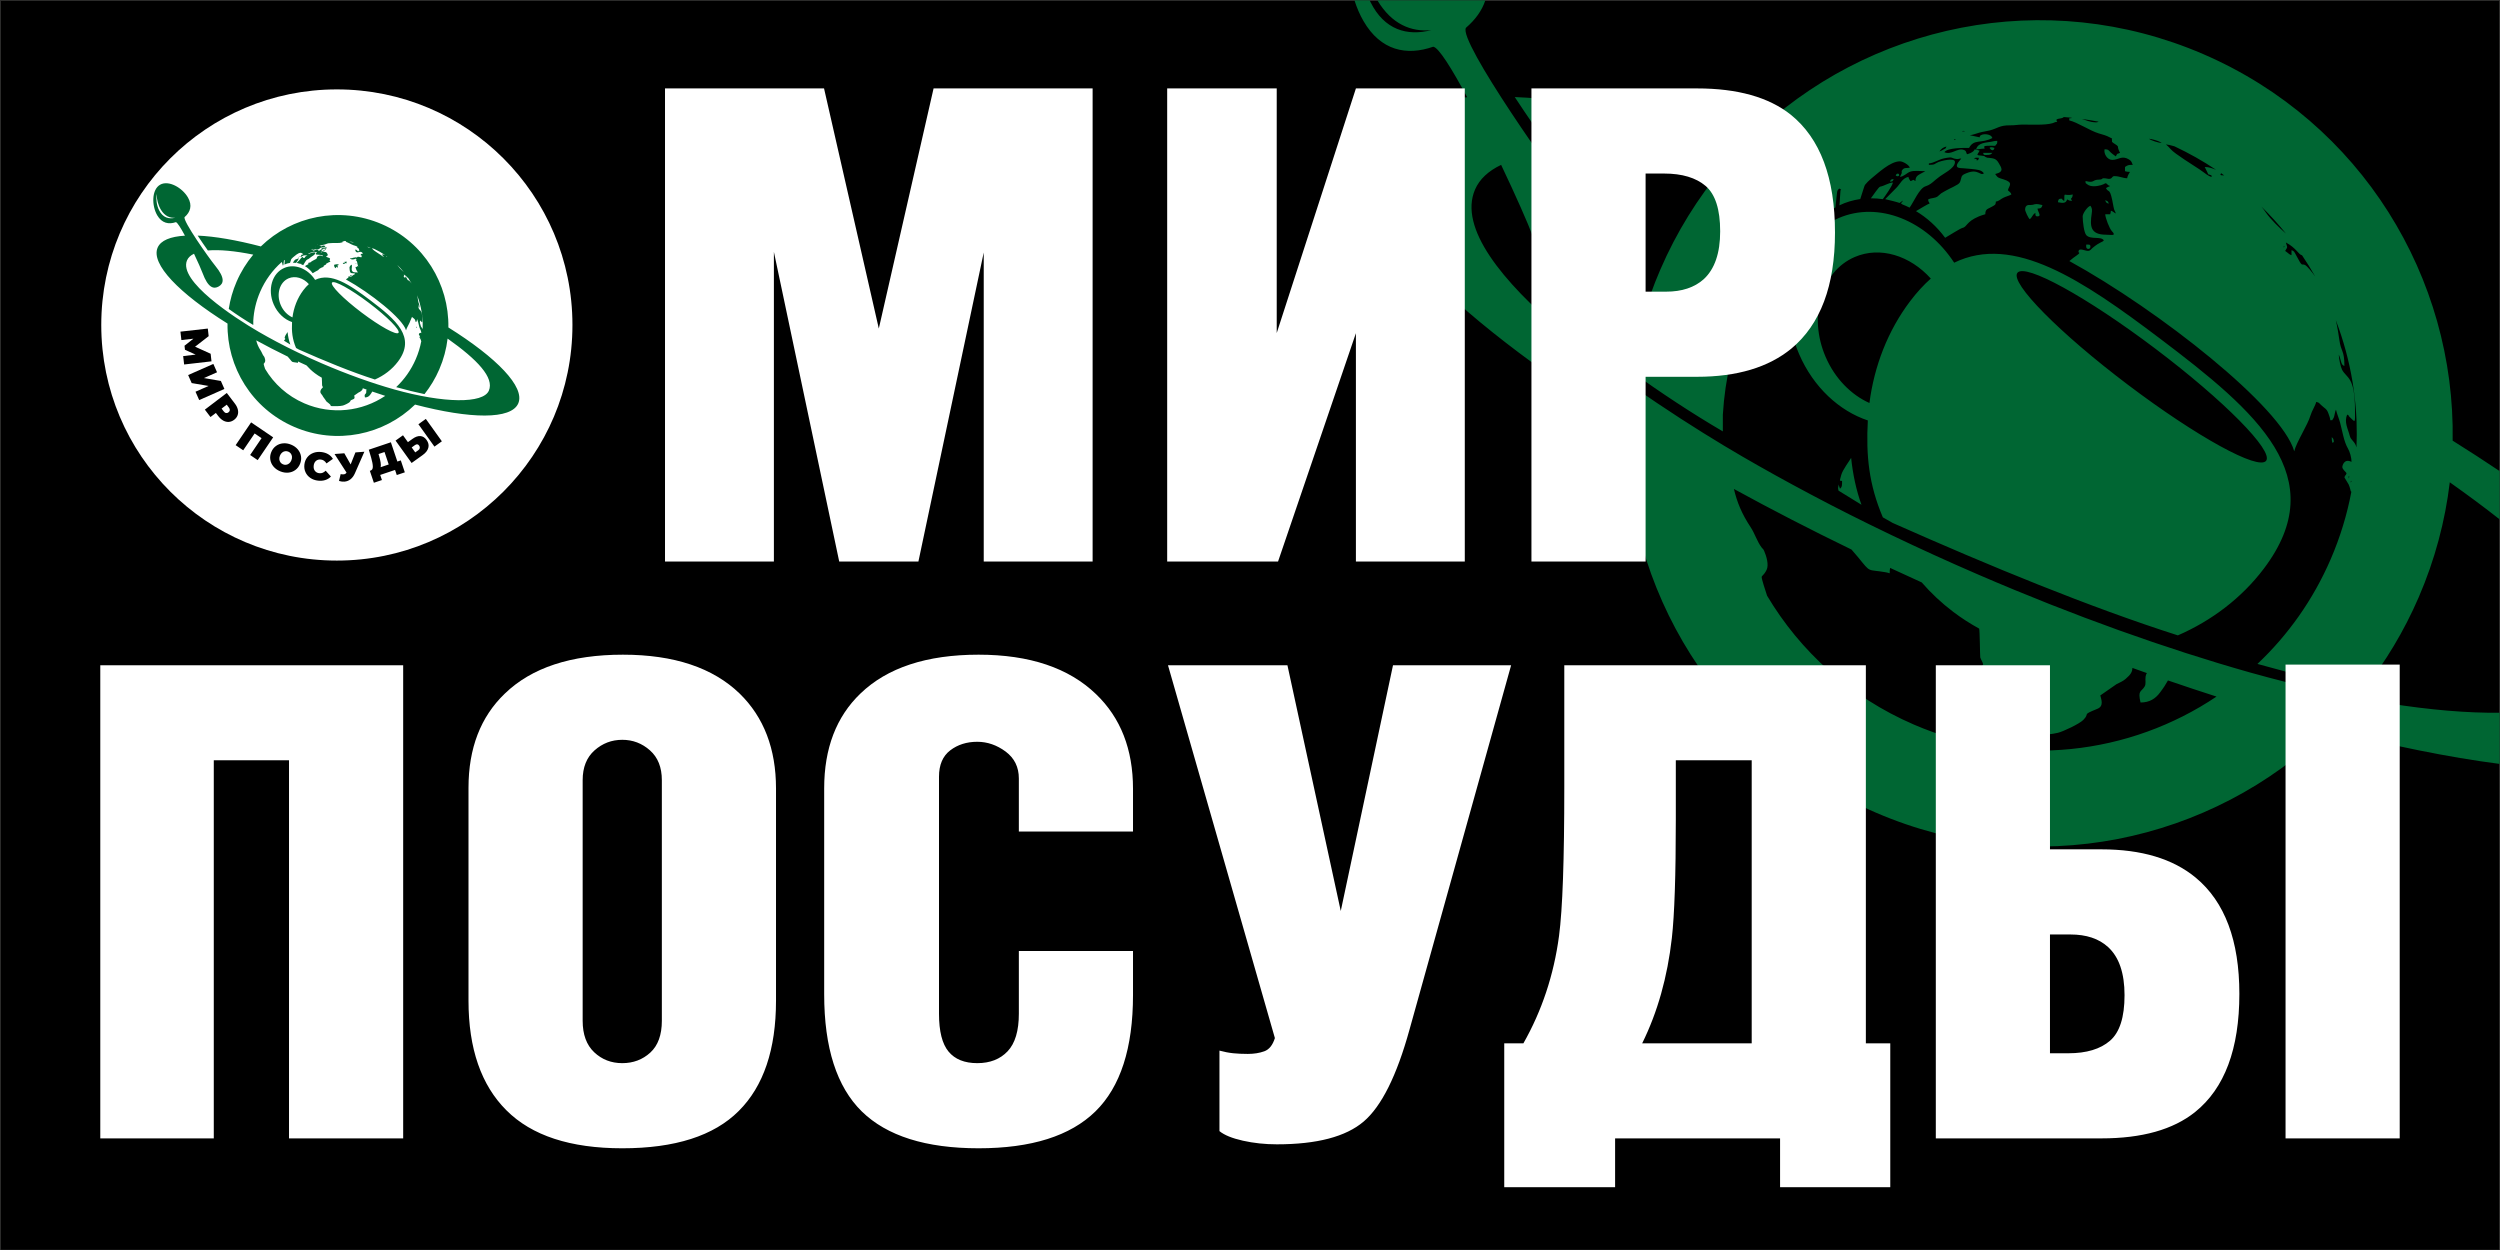
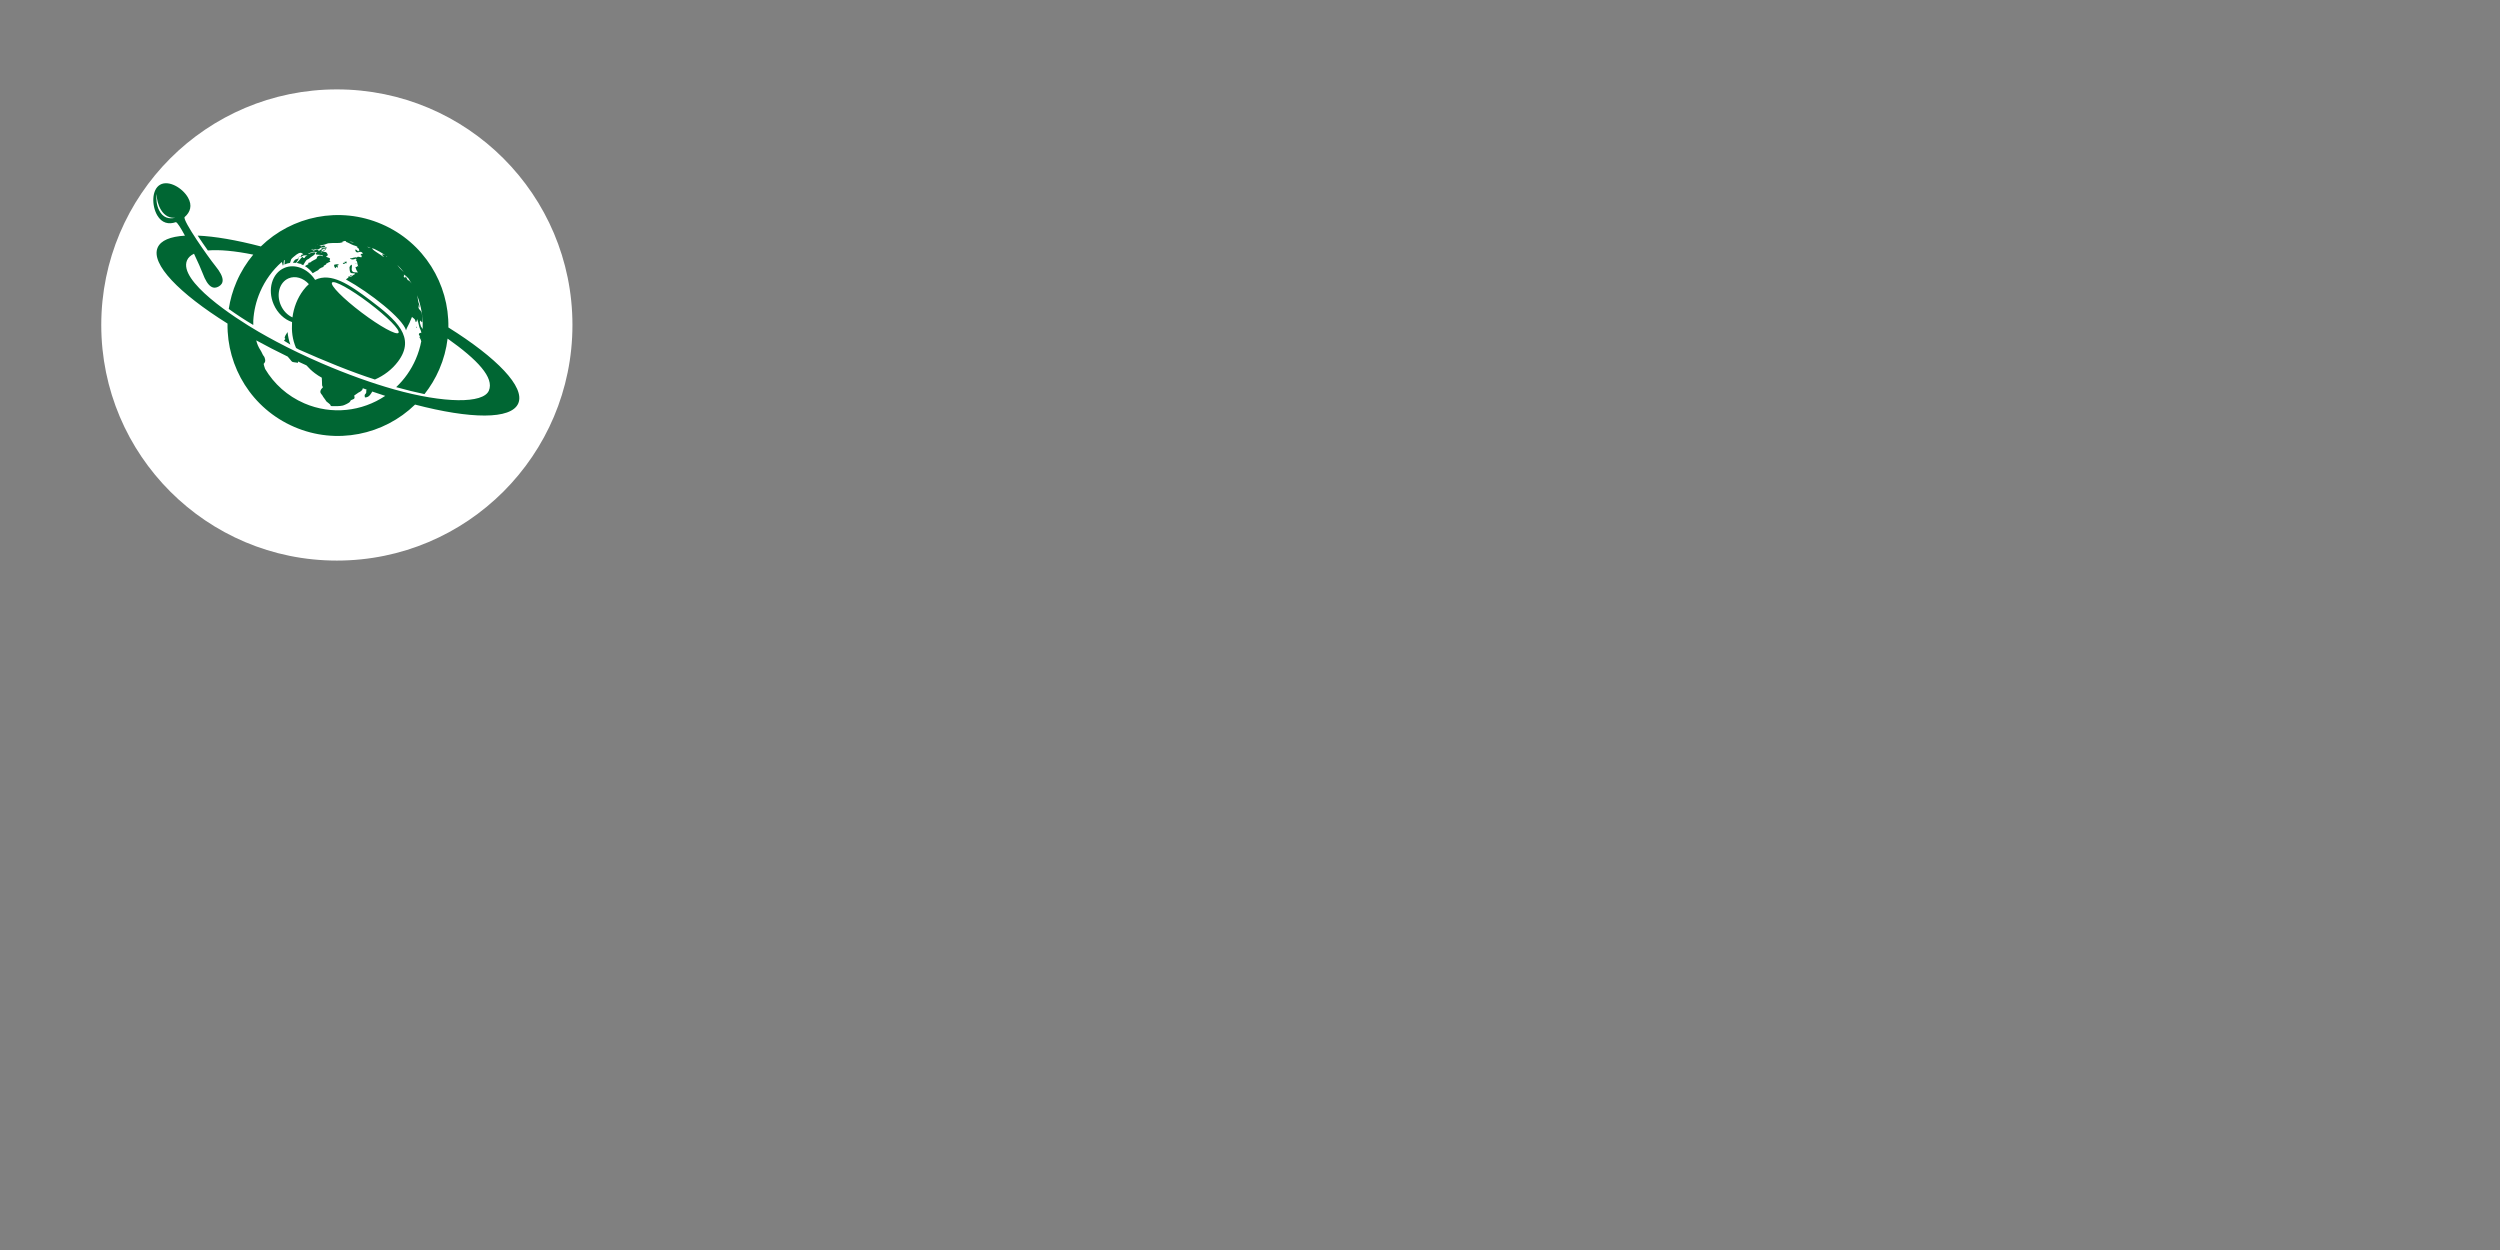
<svg xmlns="http://www.w3.org/2000/svg" xml:space="preserve" width="718.825mm" height="359.513mm" version="1.1" style="shape-rendering:geometricPrecision; text-rendering:geometricPrecision; image-rendering:optimizeQuality; fill-rule:evenodd; clip-rule:evenodd" viewBox="0 0 88049.34 44036.93">
  <rect x="0" y="0" width="88049.34" height="44036.93" fill="#808080" stroke="none" />
  <defs>
    <style type="text/css">  .str0 {stroke:#2B2B2A;stroke-width:24.5;stroke-miterlimit:22.926} .fil0 {fill:black} .fil1 {fill:#006633} .fil3 {fill:white} .fil4 {fill:black;fill-rule:nonzero} .fil2 {fill:white;fill-rule:nonzero}  </style>
  </defs>
  <g id="Слой_x0020_1">
    <g id="_105553305269664">
-       <polygon class="fil0 str0" points="12.25,12.25 88037.09,12.25 88037.09,44024.67 12.25,44024.67 " />
-       <path class="fil1" d="M82793.6 16963.55c0,-63.55 39.31,-3.93 14.77,0 -0.27,0.13 -14.77,69.39 -14.77,0zm-35090.03 -16951.3l535.75 0c9.6,20.58 19.4,40.99 29.41,61.2 485.55,980.17 1294.16,1208.92 2144.8,986.13 -717.15,74.8 -1394.44,-211.27 -1894.23,-1033.58 -2.77,-4.56 -5.51,-9.17 -8.27,-13.76l3801.95 0c-118.53,363.93 -358.62,688.07 -682.26,966.02l-0.27 0.4c-290.28,440.15 3161.27,5344.56 4031.28,6408.47 1352.16,1653.68 1103.36,2363.24 464.14,2731.7 -639.36,368.46 -1391.33,235.66 -2131.1,-1770.9 -171.83,-466.04 -610.9,-1459.22 -1125.98,-2541.43 -447.74,213.83 -760.1,501.94 -918.12,867.69 -1170.3,2709.88 6180,7525.53 9419.06,9407.01l1.49 0.82c755.77,438.8 1546.36,877.31 2367.71,1312.72l0 0.15 41.48 21.95 2.03 1.21c897.65,477.42 1816.57,939.12 2753.38,1388.21l6.37 3.12 45.4 21.82c999.28,479.45 2032.58,950.77 3094.33,1409.35 3363.2,1452.85 6621.37,2611.77 9557.84,3442.34 3481.64,977.11 6559.22,1446.38 8797.35,1419.53l0 1802.34c-1791.63,-231.94 -3830.67,-643.69 -6046.67,-1224.26 -4096.88,3991.85 -10350.87,5347 -15927.69,2937.95 -5576.96,-2409.17 -8877.28,-7891.81 -8779.03,-13611.2 -6386.25,-3997.95 -10137.01,-7854.82 -9207.38,-10006.66 409.12,-947.11 1680.78,-1459.89 3596.95,-1575.08 -540.83,-1007.82 -1010.79,-1763.31 -1197.53,-1780.12l-0.42 0c-929.63,326.6 -1849.5,145.81 -2457.28,-908.89 -127.52,-221.24 -232.98,-466.52 -314.46,-724.26zm40333.52 16580.19l0 1699.96c-538.41,-424.1 -1125.42,-859.76 -1756.29,-1306.08 -162.62,1361.51 -521.59,2722.89 -1093.06,4046.05 -517.53,1198.09 -1177.62,2290.75 -1950.87,3267.39 -1115.55,-227.53 -2431.54,-552.75 -3683.14,-903.6l-47.02 -13.28c1071.11,-1011.36 1959,-2251.85 2580.34,-3690.07 336.35,-778.26 576.88,-1574 727.17,-2373.67 -30.49,-14.64 -19.92,-33.19 -43.63,-108.82 -18.97,-60.44 -28.33,-95.26 -51.5,-147.43l-149.07 -248.4c32.12,-120.33 42.42,-28.74 74.54,-149.07 -45.13,-67.35 -149.07,-133.61 -149.07,-223.73 0,-34.7 66.67,-309.52 323.07,-173.88 0,-170.07 -63.01,-364.67 -125.08,-471.45 -146.63,-252.45 -196.36,-616.45 -277.54,-915.26 -39.43,-145.14 -108.55,-299.62 -144.18,-452.21l-20.87 53.66c-1.9,6.37 -13.01,52.18 -14.77,59.76 -15.04,63.29 -28.05,170.07 -75.75,222.52 -51.76,56.91 41.06,26.15 -87.41,36.86 -6.91,-84.56 -36.99,-152.59 -64.5,-233.63 -61.12,-180.37 -135.93,-180.77 -264.53,-307.07 -69.92,-68.44 -60.17,-80.23 -167.9,-105.43 -32.25,138.62 -153.26,312.49 -199.34,471.59 -98.25,339.59 -504.11,956.05 -574.31,1268 -435.14,-1553.67 -4755.48,-4961.71 -7920.28,-6700.77 180.64,-161.12 369,-251.66 347.73,-290.82 -29.4,-54.07 -39.83,31.04 -20.99,-64.5 23.71,-119.93 237.96,6.91 340.13,-3.93 77.39,-8.27 86.87,-50 146.5,-100.01 281.32,-235.38 341.09,-188.37 400.99,-269.94 -103.26,-154.2 -453.44,-15.04 -615.1,-180.1 -84.3,-85.91 -130.37,-484.19 -130.37,-664.83 0,-100.69 167.36,-344.48 273.33,-372.8 60.45,90.39 65.73,134.43 43.1,291.22 -58.69,405.46 -59.76,727.72 503.57,727.72 186.05,0 387.98,60.57 205.44,-129.29 -79.56,-82.79 -230.38,-467.39 -230.38,-591.38l174 0c13.14,-56.64 19.24,-57.18 24.8,-124.27 72.37,19.24 96.76,58.55 174,99.34 -30.76,-115.32 -53.26,-75.22 -82.25,-240.82 -127.79,-733.27 -160.05,-453.97 -265.61,-653.72 42.82,-28.72 39.43,-24.66 80.22,-43.9l68.84 -30.63c-93.91,-25.06 -72.22,-47.97 -149.06,-99.33 -101.1,26.96 1.62,-0.27 -86.87,37.4 -42.01,18.03 -59.49,24.27 -90.92,33.34 -139.31,40.25 -359.12,69.66 -482.02,-32.25 -69.39,-57.46 -52.32,-10.44 -60.85,-113.16 77.79,6.5 88.22,24.94 174,24.94 110.99,0 113.16,-55.56 226.99,-71.14 53.26,-7.32 82.94,0.54 137.69,-11.39 106.92,-23.44 8.12,-41.73 107.46,-41.73 102.59,0 153.13,33.88 217.09,18.56 93.64,-22.35 64.5,-93.09 155.58,-93.09 182.4,0 291.09,71.01 447.34,74.54 28.05,-120.75 49.87,-129.96 99.33,-223.61 -98.11,0 -100.82,-7.85 -173.86,-24.93l0 -149.07c96.35,-64.5 113.43,-74.54 273.33,-74.54 -42.54,-88.76 -36.04,-130.22 -133.34,-189.71 -254.36,-155.31 -365.48,15.72 -587.32,15.72 -180.64,0 -305.86,-218.99 -273.34,-372.67 194.74,0 83.48,38.22 397.6,248.53 72.37,-136.74 19.65,-62.2 149.07,-124.27 -22.1,-41.87 -44.72,-80.08 -61.66,-137.14 -31.17,-104.89 17.08,-53.66 -47.97,-126.03 -12.75,-14.09 -100.15,-63.55 -120.48,-79.95 -90.66,-72.64 -41.19,-26.83 -54.47,-96.76 -19.38,-100.96 52.57,-33.34 -68.17,-100.28 -137.14,-76.15 -248.94,-99.6 -402.08,-146.35 -310.87,-94.86 -745.73,-389.34 -1034.24,-456.55l0 -74.54c66.94,-5.56 77.51,3.66 85.36,-19.51 -93.77,-9.49 -187.68,-17.61 -281.46,-24.8 -28.86,23.85 29.14,-2.98 -41.06,29.68 -46.62,21.68 -139.71,24.53 -183.22,43.91 -63.41,28.05 -18.29,50.27 -2.17,94.86 -96.89,8.13 -86.59,25.21 -173.04,50.54 -258.03,75.9 -776.77,44.32 -1070.43,47.98 -152.59,1.9 -239.32,27.38 -421.59,25.48 -367.37,-3.66 -437.98,109.36 -714.7,179.96 -111.39,28.59 -241.76,43.09 -368.19,79.14 -99.47,28.32 -238.51,81.17 -333.37,89.03l348.01 74.67c1.62,-3.8 1.08,-10.57 1.48,-12.33l5.43 -24.93c44.17,-102.18 395.42,-105.98 440.28,62.07 -392.18,207.46 -646.54,19.92 -820,347.86 -201.64,0 -754.14,-8.54 -869.72,149.07 243.24,116.81 446.92,-156.11 676.75,-80.64 98.38,32.39 80.91,76.97 118.45,155.16 74.94,-17.34 185.38,-63.01 233.36,-114.37 20.73,-22.22 29.53,-43.91 39.97,-59.49 59.22,13.83 124.95,26.15 174.01,49.73 -77.66,146.63 -156.25,155.98 72.91,174.68 156.37,12.74 72.77,35.51 183.21,66.13 69.93,19.38 -48.65,-3.26 42.69,6.91 180.91,20.19 277.12,14.37 377.27,194.2 82.94,148.65 209.64,299.07 -129.41,378.08 93.36,139.44 111.66,130.5 286.6,185.39 375.79,117.76 206.67,213.71 160.59,386.08 53.12,55.97 103.81,72.37 124.27,149.21 -92.55,48.91 -180.1,66.54 -282.13,115.31 -100.15,47.84 -158.15,124.27 -264.53,133.09 -8.94,106.91 -15.18,105.43 -77.38,146.35l-63.28 36.05c-134.7,84.42 -232.14,64.09 -232.14,264.92 -48.78,11.39 -176.97,55.43 -223.32,74.8 -461.42,192.57 -409.25,372.93 -588.27,409.52 -65.72,13.42 -459.52,263.17 -602.63,345.3 -290.13,-394.49 -642.74,-709.43 -1026.92,-939.26 138.77,-76.15 426.6,-263.17 478.09,-263.17 -30.76,-115.46 -39.03,-21.95 -49.6,-149.06 113.43,-60.03 235.52,-33.48 338.51,-108.69 5.83,-4.34 20.19,-19.24 25.61,-24.12l93.36 -80.5c63.56,-41.46 137.96,-79.95 205.44,-117.63 76.7,-42.96 135.51,-67.35 215.34,-107.6 284.99,-143.64 233.22,-147.44 296.5,-349.76 24.53,-78.74 94.18,-101.24 184.16,-138.9 404.38,-168.99 476.33,114.5 604.12,7.86 -85.78,-128.2 -247.44,-129.69 -442.73,-153.81 -84.42,-10.44 -164.64,-13.83 -274.42,-23.71 -114.91,-10.44 -280.23,6.64 -224.27,-140.8 28.45,-75.21 102.17,-137.81 146.22,-203.54 -108,2.3 -89.04,26.84 -168.85,17.21 -209.78,-25.48 -95.53,-92.42 -434.19,-23.98 -193.65,39.16 -363.17,166 -540.02,180.64l0 49.73c239.19,0 187.15,-37.26 344.48,-102.86 49.6,-20.59 575,-173.46 575,3.53 0,232.95 -438.39,417.39 -590.98,552.09 -49.06,43.23 -62.34,44.86 -110.58,88.08 -99.33,89.03 -192.43,170.6 -333.22,213.56 -221.3,67.63 -418.07,558.46 -563.2,752.12 -83.21,-41.48 -167.64,-79.14 -252.87,-113.02 -19.51,-17.21 -38.49,-30.63 -56.65,-36.99 33.07,-31.31 63.29,-64.92 72.23,-98.53 -39.71,26.57 -77.24,55.02 -113.97,83.89 -127.12,-43.51 -377.27,-103.12 -508.32,-133.76 30.23,-34.69 353.97,-360.2 388.8,-394.35 145.95,-142.97 204.62,-339.19 428.63,-391.36 17.75,76.02 38.62,95.53 74.54,149.06 120.74,-32.12 59.21,-76.84 174,0 0,-181.46 101.63,-211.41 234.17,-287.56 35.11,-20.2 37,-19.11 65.46,-34.02l48.24 -26.29c-162.2,0 -388.25,-32.8 -530.53,16.12 -127.12,43.78 -216.42,170.48 -363.99,182.68l62.74 -128.75c13.28,-63.28 -28.32,-55.28 29.95,-125.48 68.17,-82.26 155.17,-45.53 255.17,-68.84 -25.61,-95.54 -241.21,-223.61 -347.86,-223.61 -343.39,0 -777.85,422.13 -1022.59,617.55 -61.93,49.46 -158.55,146.49 -209.37,213.02 -19.38,25.34 -97.44,293.39 -165.19,497.74 -254.63,36.18 -502.09,109.63 -734.76,221.57 17.34,-119.39 30.35,-504.66 37.13,-518.61 1.63,-3.53 5.83,-10.57 6.77,-13.69 9.76,-31.16 46.22,16.54 -2.57,-32.25 -57.6,-57.6 -77.11,9.63 -107.46,44.18 -20.74,23.71 -46.89,378.63 -74.13,593.69 -28.99,16.4 -57.73,33.34 -86.18,50.96 -43.5,-166.82 -86.72,-464.41 -129.83,-445.84l-30.08 13.14c-1178.3,1049.29 -2152.23,2365.67 -2819.24,3909.46 -532.03,1231.68 -824.74,2506.33 -899.26,3772.31 -1.22,180.51 -0.4,373.35 -0.4,588.54 -1103.77,-646.41 -2193.71,-1368.01 -3232.16,-2114.03 183.9,-1207.83 523.76,-2412.01 1031.13,-3586.25 571.6,-1323.16 1316.93,-2517.32 2196.56,-3569.31 -2412.16,-488.53 -4463.85,-680.81 -5981.62,-548.15 -428.08,-601.96 -903.33,-1290.92 -1342.67,-1958.05 2255.77,95.93 5103.47,583.79 8323.97,1427.37 4096.87,-3992.4 10351.54,-5347.13 15928.64,-2937.95 5577.09,2409.3 8878.09,7892.35 8779.57,13611.88 573.86,359.26 1126.06,717.35 1655.88,1073.2zm-11967.84 -4671.79c3441.12,2599.45 6094.62,4886.92 3662.68,8106.34 -783.54,1037.23 -1840.42,1834.19 -3028.2,2350.9 -3103.96,-992.64 -6595.76,-2428.55 -10043.25,-3959.73l0 -0.13c-116.13,-65.18 -232,-131.04 -347.32,-197.31 -490.43,-1154.85 -596.26,-2166.87 -528.64,-3413.07 -999.41,-331.88 -1914.96,-1165.56 -2419.2,-2334.11 -842.36,-1951.81 -218.31,-4097.95 1393.64,-4793.68 1405.42,-606.56 3097.85,90.12 4066.79,1572.24 2089.22,-1020.29 4509.92,603.57 7243.52,2668.54zm-6364.44 10218.07c-324.42,-178.06 -623.1,-370.9 -910.39,-587.87 -413.05,-312.08 -783.82,-660.76 -1112.03,-1038.44 -374.7,-169.26 -745.87,-339.61 -1113.53,-511.03 -12.32,62.74 -17.21,126.57 -14.64,190.13 -43.23,-14.77 -90.39,-27.51 -146.22,-37.27 -662.26,-116.27 -500.04,44.86 -964.86,-526.06 -46.08,-56.65 -139.58,-168.18 -233.76,-273.06 -1445.67,-700.47 -2830.22,-1415.05 -4141.46,-2134.23 109.22,463.74 274.01,871.23 589.35,1347.56 147.43,222.79 225.09,499.5 383.51,709.83 49.33,65.58 53.66,38.76 93.77,129.82 78.87,179.42 169.94,484.87 84.7,662.26 -24.12,50.28 -48.24,89.58 -85.51,138.37 -23.58,30.89 -89.3,90.12 -89.3,109.49 0,79.41 123.31,458.18 191.07,661.85 1160,1951.27 2923.45,3568.51 5166.75,4537.57 3621.23,1564.38 7614.28,1061.48 10663.09,-984.52 -563.05,-180.64 -1133.71,-370.22 -1710.86,-568.61l-122.37 204.08c-41.74,65.73 -102.32,147.44 -154.62,218.18 -163.44,221.16 -369.69,354.65 -688.96,354.65 -101.5,-435.69 17.75,-361.82 140.4,-555.35 65.72,-103.93 16.52,-221.43 38.2,-359.38 8.81,-56.1 25.34,-94.45 44.86,-121.02 -169.39,-59.9 -339.46,-120.47 -509.94,-181.86 -3.8,133.89 -47.02,224.82 -242.3,390.7 -91.75,77.78 -208.55,127.11 -316.15,180.77l-571.47 397.6c30.89,133.07 135.51,374.01 -101.23,470.36 -588.54,239.59 -238.24,132.67 -500.06,394.48 -138.49,138.5 -705.21,405.74 -891.01,451 -434.87,105.7 -1003.48,75.75 -1464.77,75.75 -99.07,0 -131.32,-31.44 -164.52,-108.82 -56.92,-132.94 -8.27,-77.92 -111.66,-161.66 -111.39,-90.25 -169.67,-158.82 -300.44,-246.37 -151.63,-101.5 -157.87,-138.23 -251.24,-295.29 -105.29,-176.99 -261.81,-333.51 -293.66,-402.21 -139.85,-300.84 -301.66,-377.94 -366.3,-579.86 -55.83,-174.55 71.83,-438.12 206.11,-556.02 75.21,-66 60.45,-55.16 113.7,-134.7 -23.43,-100.82 -68.97,-144.32 -102.99,-244.87 -8.4,-24.94 -15.72,-985.19 -39.29,-1015.95zm6208.32 -9856.78c2419.2,1827.55 4165.03,3594.25 3899.16,3946.05 -265.74,351.79 -2442.38,-844.39 -4861.58,-2671.8 -2419.21,-1827.55 -4164.9,-3594.25 -3899.16,-3946.18 265.74,-351.79 2442.38,844.52 4861.58,2671.94zm-10071.97 1911.97c168.03,-1296.73 644.64,-2541.84 1429.27,-3580.42 238.91,-316.28 482.97,-581.76 732.32,-802.24 -727.99,-809.7 -1784.32,-1145.91 -2681.56,-758.74 -1183.17,510.61 -1641.21,2086.1 -1022.86,3518.76 330.52,765.93 901.84,1335.91 1542.83,1622.64zm-1088.87 3086.35c-5.95,-17.21 -11.38,-39.56 -14.22,-70.87 -5.02,-55.43 13.01,-55.56 14.91,-146.35l49.73 149.06c80.77,-59.21 74.54,-137.01 74.54,-273.33 -108.15,-9.49 -82.13,9.35 -30.63,-204.09 44.45,-184.3 309.12,-526.33 350.18,-608.46 57.73,568.9 182.4,1152.82 364.67,1652.05 -271.84,-163.56 -541.52,-329.83 -809.16,-498.01zm18242.14 -1523.45c13.14,-300.16 14.23,-599.65 3.26,-897.78l-4.2 -102.99c-2.57,-55.7 -5.7,-111.53 -9.09,-167.09l-6.36 -98.52c-4.07,-58.82 -8.68,-117.49 -13.69,-176.17l-7.72 -87.01c-5.97,-63.83 -12.6,-127.38 -19.66,-191.07l-6.91 -60.99c-8.81,-75.48 -18.42,-150.82 -28.72,-226.17l-3.8 -27.92c-11.24,-79.83 -23.31,-159.51 -36.18,-239.05l-5.41 -32.66c-123.19,-744.25 -321.17,-1472.91 -589.5,-2174.46 54.75,227.66 103.12,533.39 125.36,698.17 56.77,423.76 178.2,356.8 178.2,915.13 -118.98,-31.71 -108.96,-166.15 -175.76,-345.96l-23.04 -51.5c0,127.24 68.44,442.18 115.32,530.67 163.02,308.7 456.14,229.02 456.14,1432.39 0,437.84 25.07,443.94 -172.92,247.58 -3.65,-3.65 -8.94,-8.67 -12.6,-12.32l-23.71 -26.03c-65.31,-68.7 51.76,-13.41 -64.1,-60.17 -123.04,256.53 34.57,521.74 85.11,735.03 42.01,177.12 184.16,197.59 240,418.88zm-1451.35 -6015.89c-145.14,-255.71 -300.58,-506.01 -465.91,-750.21 -123.86,-20.33 -198.52,-254.63 -569.7,-451 38.89,166.95 89.44,127.52 -24.79,298.13 130.77,87.54 138.49,126.43 223.59,149.07l0 -173.86c85.38,22.76 95.14,46.34 165.88,182 234.43,450.04 179.01,273.19 308.84,337.02 74.67,36.59 244.47,243.93 362.09,408.85zm-1031.27 -1513.15c-268.99,-332.56 -558.18,-650.74 -866.61,-952.67 50.14,59.22 98.92,123.59 156.25,206.25 171.96,248.26 473.89,538.68 710.36,746.42zm-2175.27 -2049.26l-114.1 -80.22c0,50.54 -86.74,76.42 114.1,80.22zm-287.42 -198.53c-461.29,-308.15 -951.04,-585.42 -1467.62,-827.85 -122.37,-35.78 -231.86,-60.98 -298.4,-66.54 64.64,56.24 118.17,108.55 174,174 132.27,154.89 811.6,573.1 1023.81,715.52 177.51,119.12 304.23,244.2 417.37,253.56 -27.77,-104.08 -14.76,-39.17 -74.66,-74.27 -88.08,-51.63 -12.74,63.96 -75.49,-73.73l-98.25 -199.88c150.7,0 278.08,52.32 399.23,99.19zm-4136.31 -1694.33c-197.44,-37.68 -395.02,-70.06 -592.73,-96.77l6.36 1.76c132.27,35.91 265.34,111.12 477.82,117.9 62.89,2.03 79.83,-10.71 108.55,-22.89zm8806.28 12528.85c-8.95,-47.02 31.3,-88.36 15.72,-15.73 -0.4,1.63 0.67,102.45 -15.72,15.73zm-16407.28 -9800.41c90.94,-120.87 345.97,-482.16 354.65,-586.64 -155.84,13.01 -287.71,114.11 -449.1,147.31 -53.53,10.98 -234.7,291.76 -325.51,408.85 139.44,-0.27 279.84,10.03 419.96,30.49zm3585.04 -1779.3c-16.67,-79.01 -42.96,-89.98 96.76,-100.28 79.68,-5.83 192.57,0.81 276.04,0.81 61.93,-92.69 71.28,-31.98 74.54,-174 -98.94,0 -128.06,13.82 -217.1,31.44 -162.08,32.12 -463.19,22.62 -528.36,266.82 124.54,0 152.86,-24.79 298.13,-24.79zm10536.11 3453.99c0,-63.56 39.29,-4.07 14.76,0 -0.27,0 -14.76,69.38 -14.76,0zm-1640 -2161.86l-19.78 -19.79 19.78 19.79zm-10784.65 -472.14c-2.71,-1.21 -7.72,-7.31 -7.86,-4.47l7.86 4.47zm1515.87 -447.32c55.15,-75.36 42.82,-49.74 173.86,-49.74 -23.18,86.87 -9.49,55.83 -74.54,99.47 -10.71,-22.77 10.44,-37.81 -19.78,-54.89 -25.88,-14.77 -32.39,-13.14 -79.55,5.16zm-1217.74 -273.34c60.72,-90.66 125.76,-145.27 248.53,-174 -53.25,100.55 -0.27,44.17 -97.97,100.82 -43.1,25.07 -100.42,59.76 -150.57,73.18zm521.87 -422.4c26.42,-26.42 94.32,39.43 27.65,12.87 -0.54,-0.27 -69.26,28.72 -27.65,-12.87zm6858.38 -24.94c97.71,8.13 311.14,66.27 403.29,118.58 31.98,18.02 25.07,14.09 44.05,30.62 -93.64,-2.17 -374.43,-85.78 -447.34,-149.21zm-6560.12 -273.33c11.66,-11.66 140.8,13.55 44.72,13.41l-13.68 -3.26c-2.99,-0.81 -74.27,33.07 -31.04,-10.15zm2360.66 3106.13c91.21,-66.82 80.91,-144.6 198.8,-223.61 1.76,79.68 -8.13,124.27 74.54,124.27 157.73,0 9.21,-162.21 0,-273.34 118.3,-2.71 148.12,-27.77 173.86,-124.25 -105.57,-24.67 -192.16,-47.84 -276.31,-28.2 -85.78,19.93 -31.98,18.84 -147.58,26.57 -29.41,2.03 -183.22,-34.82 -187.15,157.06 -1.21,54.62 111.39,303.15 163.84,341.5zm1217.59 -646c-95.26,-34.55 -3.11,-3.66 -59.76,-39.71 -61.65,-39.16 40.39,-34.82 -64.5,-34.82 -81.58,0 -93.23,50.15 -99.33,124.13 88.49,7.46 274.69,81.44 322.93,-99.33 65.85,34.82 72.36,47.43 174,49.73 -90.79,-135.65 8.13,-23.44 24.8,-223.59 -321.86,74.94 -298.14,-132.8 -298.14,223.59zm770.27 1615.2c0,105.29 149.19,105.29 149.19,0 0,-88.35 -48.51,-74.54 -149.19,-74.54l0 74.54zm-3553.46 -3230.39l49.73 0c103.14,0 155.44,-15.45 198.8,-74.54l-323.07 0c14.77,55.29 5.83,74.54 74.54,74.54zm149.21 -248.53c55.29,82.52 138.49,132.4 173.86,0 -21.14,-5.01 -130.5,-52.99 -173.86,0zm12076.77 10387.04c52.44,-38.49 55.97,0.82 43.36,-89.43 -8,-57.19 -34.82,-84.84 -68.3,-109.36 0,117.08 4.47,111.11 24.94,198.79zm-15381.84 -9417.85c76.16,63.56 124.27,0 124.27,0 -15.85,-44.04 5.83,-57.86 -53.39,-63.82 -36.59,-3.8 -52.44,29.95 -70.87,63.82zm-198.67 223.61c97.71,-22.77 100.69,-11.53 124.13,-99.47 -97.7,22.77 -100.69,11.53 -124.13,99.47zm7703.19 770.26c-26.69,-100 -42.42,-80.89 -124.27,-124.13 21.68,80.91 43.36,102.59 124.27,124.13z" />
-       <path class="fil2" d="M80496.52 40093.61l0 -16687.06 4020.7 0 0 16687.06 -4020.7 0zm-8297.05 -7181.48l720.47 0c557.79,0 1000.71,145.73 1324.75,441.58 388.69,354.89 581.02,921.89 581.02,1696.59 0,774.7 -170.43,1309.25 -511.3,1603.63 -340.87,294.38 -828.94,441.58 -1464.19,441.58l-650.74 0 0 -4183.38zm-4020.7 -9482.34l0 16663.81 5833.5 0c1425.45,0 2526.82,-308.26 3300.23,-929.63 1039.39,-835.08 1557.15,-2223.4 1557.15,-4160.16 0,-1874.77 -509.88,-3239.95 -1533.91,-4090.41 -804.26,-667.95 -1913.51,-999.36 -3323.46,-999.36l-1812.8 0 0 -6484.25 -4020.7 0zm-6484.25 13317.11l0 -9970.41 -2672.72 0 0 2087.83c0,1963.87 -47.02,3354.39 -139.44,4171.76 -155.49,1375.03 -503.56,2614.62 -1045.85,3710.83l3858.01 0zm-8041.41 0c650.76,-1146.56 1071.33,-2405.15 1255.03,-3780.55 126.19,-944.83 185.93,-2692.09 185.93,-5244.73l0 -4291.84 10621.15 0 0 13317.11 859.92 0 0 5066.54 -3881.25 0 0 -1719.84 -5810.27 0 0 1719.84 -3904.5 0 0 -5066.54 673.99 0zm-431.66 -13317.11l-3579.11 12832.92c-449.33,1626.87 -987.74,2703.71 -1615.26,3238.25 -627.51,534.55 -1646.24,801.82 -3056.19,801.82 -418.34,0 -817.32,-42.61 -1196.92,-127.83 -379.6,-85.22 -654.63,-197.55 -825.06,-337l0 -2835.4c170.43,46.47 333.13,77.46 488.06,92.96 154.94,15.5 325.37,23.25 511.3,23.25 216.92,0 410.6,-30.99 581.03,-92.97 170.43,-61.97 294.38,-216.92 371.86,-464.81l-3765.05 -13131.19 4206.63 0 1878.54 8655.85 1840.03 -8655.85 4160.14 0zm-17337.81 10063.36l4020.69 0 0 1553.28c0,1867.03 -441.58,3234.38 -1324.74,4098.17 -883.16,863.79 -2254.38,1297.63 -4113.66,1297.63 -1859.28,0 -3230.51,-433.84 -4113.66,-1297.63 -883.17,-867.66 -1324.75,-2242.75 -1324.75,-4125.29l0 -7255.07c0,-1406.09 426.1,-2521.66 1278.26,-3338.97 945.14,-910.26 2331.85,-1367.35 4160.15,-1367.35 1797.3,0 3176.28,464.83 4136.9,1390.6 867.67,832.8 1301.5,1944.5 1301.5,3331.22l0 1506.79 -4020.69 0 0 -1867.04c0,-402.85 -154.94,-716.59 -464.83,-949.01 -309.88,-228.53 -643,-344.74 -999.36,-344.74 -371.86,0 -689.49,100.71 -952.88,302.14 -263.4,201.42 -395.11,511.3 -395.11,925.76l0 8351.28c0,619.77 112.34,1061.34 337,1332.49 224.67,271.15 561.66,406.72 1010.99,406.72 449.33,0 805.69,-139.44 1069.09,-418.34 263.4,-278.89 395.11,-720.48 395.11,-1324.74l0 -2207.9zm-13967.87 -7437.13c-371.86,0 -697.23,123.95 -976.13,371.86 -278.89,247.9 -418.33,596.52 -418.33,1049.72l0 8475.23c0,480.31 135.57,852.17 406.72,1107.82 271.15,255.65 600.39,383.48 987.74,383.48 387.35,0 716.59,-123.95 987.74,-371.86 271.15,-247.91 406.72,-623.64 406.72,-1119.44l0 -8475.23c0,-453.2 -139.44,-801.82 -418.33,-1049.72 -278.9,-247.91 -604.27,-371.86 -976.13,-371.86zm-5415.16 1688.85c0,-1390.6 426.08,-2498.42 1278.25,-3315.72 945.14,-914.15 2331.85,-1371.23 4160.15,-1371.23 1797.32,0 3168.54,457.09 4113.67,1371.23 852.17,832.8 1278.25,1948.37 1278.25,3338.96l0 7475.87c0,1715.96 -437.71,3013.59 -1313.11,3885.13 -875.42,875.4 -2242.77,1313.11 -4102.05,1313.11 -1828.29,0 -3187.89,-445.45 -4078.8,-1336.36 -890.91,-887.03 -1336.36,-2176.91 -1336.36,-3861.88l0 -7499.11zm-8971.04 -968.39l0 13317.11 -3997.47 0 0 -16663.81 10667.64 0 0 16663.81 -4020.7 0 0 -13317.11 -2649.47 0z" />
-       <path class="fil2" d="M57957.68 10272.29l720.47 0c557.79,0 999.36,-147.18 1324.74,-437.7 387.35,-356.36 581.03,-918.03 581.03,-1688.85 0,-770.83 -170.43,-1301.5 -511.31,-1595.89 -340.87,-290.51 -828.92,-437.71 -1464.18,-437.71l-650.74 0 0 4160.15zm-4020.7 9505.59l0 -16663.83 5833.5 0c1425.45,0 2525.52,309.89 3300.23,925.77 1038.1,836.67 1557.15,2219.52 1557.15,4152.41 0,1870.9 -511.3,3230.49 -1533.91,4082.67 -805.68,662.37 -1913.51,995.49 -3323.46,995.49l-1812.8 0 0 6507.48 -4020.7 0zm-2347.35 0l0 -16663.83 -3834.78 0 -2788.91 8615.09c0,-143.74 0,0 0,0l0 -8615.09 -3858.01 0 0 16663.83 3904.49 0 2742.44 -8043.27 0 8043.27 3834.78 0zm-18709.04 -16663.83l5601.09 0 0 16663.83 -3834.76 0c0,-3725.1 0,-8602.78 0,-10885.48l-2300.86 10885.48 -2788.93 0 -2300.86 -10906.78c0,1919.49 0,-3043.81 0,10906.78l-3834.78 0 0 -16663.83 5601.09 0 1929.01 8457.23 1929.01 -8457.23z" />
-       <path class="fil3" d="M11864.02 3148.55c4582.54,0 8297.44,3714.89 8297.44,8297.44 0,4582.51 -3714.89,8297.41 -8297.44,8297.41 -4582.52,0 -8297.41,-3714.91 -8297.41,-8297.41 0,-4582.54 3714.89,-8297.44 8297.41,-8297.44z" />
+       <path class="fil3" d="M11864.02 3148.55c4582.54,0 8297.44,3714.89 8297.44,8297.44 0,4582.51 -3714.89,8297.41 -8297.44,8297.41 -4582.52,0 -8297.41,-3714.91 -8297.41,-8297.41 0,-4582.54 3714.89,-8297.44 8297.41,-8297.44" />
      <g>
-         <path class="fil4" d="M6451.57 12541.22l439.1 -52.13 -376.14 -169.76 -16.08 -143.26 313.93 -247.28 -424.27 47.67 -33.26 -296.18 964.22 -108.32 30.03 267.24 -478.51 371.8 548.17 248.07 30.03 267.25 -963.98 111.06 -33.26 -296.15zm1062.51 275.97l129.84 294.22 -461.63 203.7 596.5 101.9 124.22 281.56 -887.73 391.75 -129.83 -294.23 460.36 -203.11 -594.69 -101.25 -124.76 -282.82 887.71 -391.71zm756.51 1394.3c54.26,71.38 89.77,142.48 106.47,213.38 16.77,70.86 13.95,137.37 -8.37,199.64 -22.32,62.24 -62.89,115.74 -121.76,160.52 -58.83,44.73 -121.25,69.51 -187.21,74.41 -65.94,4.85 -130.82,-10.22 -194.61,-45.28 -63.83,-35.11 -122.87,-88.25 -177.15,-159.65l-84.69 -111.39 -189.79 144.29 -198.02 -260.44 772.38 -587.29 282.74 371.82zm-394.4 273.77c26.89,35.31 54.92,55.78 84.15,61.4 29.28,5.65 58.22,-2.43 86.91,-24.24 28.7,-21.84 44.23,-47.6 46.63,-77.27 2.39,-29.7 -9.82,-62.16 -36.7,-97.49l-72.13 -94.87 -180.98 137.58 72.12 94.88zm1744.83 917.47l-545.02 802.8 -266.04 -180.62 402.5 -592.92 -244.27 -165.8 -402.5 592.92 -266.09 -180.66 544.99 -802.82 776.43 527.1zm246.73 1196.57c-96.53,-39.7 -175.04,-95.46 -235.43,-167.25 -60.42,-71.8 -97.7,-152.37 -111.98,-241.66 -14.23,-89.27 -2.93,-178.79 33.99,-268.51 36.91,-89.77 91.83,-161.36 164.75,-214.79 72.96,-53.43 156.14,-84.45 249.56,-92.99 93.46,-8.55 188.45,7.07 284.99,46.77 96.62,39.75 175.09,95.46 235.51,167.26 60.39,71.8 97.7,152.37 111.93,241.66 14.28,89.26 2.94,178.77 -33.94,268.55 -36.92,89.72 -91.83,161.31 -164.79,214.75 -72.93,53.43 -156.1,84.43 -249.53,92.98 -93.47,8.55 -188.45,-7.06 -285.07,-46.77zm100.71 -244.85c37.6,15.47 75.36,20.25 113.24,14.31 37.94,-5.87 72.78,-21.99 104.58,-48.4 31.85,-26.37 57.09,-62.2 75.71,-107.49 18.63,-45.32 25.91,-88.54 21.85,-129.69 -4.05,-41.11 -17.5,-77.12 -40.29,-107.99 -22.78,-30.83 -52.96,-54.01 -90.59,-69.48 -37.6,-15.47 -75.36,-20.21 -113.25,-14.34 -37.89,5.94 -72.77,22.06 -104.58,48.43 -31.84,26.41 -57.06,62.24 -75.67,107.52 -18.66,45.31 -25.89,88.5 -21.88,129.64 4.09,41.16 17.53,77.17 40.29,107.99 22.78,30.87 52.99,54.02 90.59,69.49zm1232.23 573.75c-101.94,-11.44 -191.38,-43.1 -268.33,-95.02 -76.9,-51.87 -134.25,-118.75 -172,-200.63 -37.78,-81.91 -51.19,-171.52 -40.27,-268.87 10.94,-97.34 43.9,-181.75 98.92,-253.22 55,-71.44 125.75,-123.96 212.25,-157.51 86.54,-33.5 180.81,-44.51 282.71,-33.07 93.68,10.51 175.41,36.44 245.14,77.74 69.73,41.33 125.01,95.89 165.74,163.71l-225.84 160.16c-51.23,-82.02 -117.26,-127.6 -198.09,-136.69 -67.92,-7.61 -125.01,8.08 -171.23,47.06 -46.26,38.98 -73.51,95.2 -81.74,168.67 -8.26,73.43 5.84,134.32 42.25,182.57 36.44,48.26 88.61,76.23 156.57,83.87 80.82,9.05 155.31,-20.69 223.45,-89.3l184.68 206.26c-54.78,57.09 -120.74,98.03 -197.94,122.85 -77.16,24.78 -162.62,31.92 -256.26,21.41zm1632.16 -1017.95l-332.84 757.98c-39.44,90.14 -90.89,160.34 -154.25,210.59 -63.39,50.25 -135.12,78.39 -215.29,84.52 -61.76,4.7 -125.37,-3.41 -190.91,-24.35l58.07 -240.76c41.41,7.94 74.99,10.94 100.79,8.99 23.95,-1.81 44.16,-7.55 60.57,-17.1 16.41,-9.64 31.74,-24.71 45.9,-45.21l-422.43 -654.58 344.15 -26.23 223.19 393.1 167.93 -422.91 315.13 -24.04zm1283.31 304.9l141.61 420.34 -283.72 95.6 -60.63 -179.94 -522.83 176.13 60.65 179.98 -283.76 95.59 -141.64 -420.33 26.3 -8.88c53.43,-17.96 79.73,-64.37 78.86,-139.21 -0.8,-74.8 -20.28,-178.89 -58.39,-312.34l-83.8 -283.33 777.67 -262.02 228.8 679.17 120.89 -40.76zm-765.42 -157.51c26.26,89.63 44.6,167.08 54.89,232.36 10.29,65.28 10.68,119.98 1.15,164.17l283.76 -95.6 -147.83 -438.74 -211.46 71.27 19.49 66.54zm1179.27 -602.14c98.47,-70.51 190.04,-102.86 274.86,-97.12 84.84,5.79 157.9,51.47 219.27,137.12 66.18,92.41 86.44,185 60.87,277.81 -25.65,92.81 -91.44,177.11 -197.37,252.97l-391.05 280.06 -564.95 -788.89 261.48 -187.25 173.52 242.31 163.38 -117zm206.42 397.71c27.06,-19.34 43.18,-43.68 48.32,-72.96 5.22,-29.26 -3,-58.94 -24.52,-88.96 -37.68,-52.61 -87.26,-56.85 -148.85,-12.71l-111.58 79.88 125.05 174.68 111.58 -79.93zm-0.11 -912.03l261.44 -187.21 564.95 788.9 -261.48 187.21 -564.91 -788.9z" />
        <path class="fil1" d="M14832.47 11918.91c0,-16.99 10.51,-1.05 3.96,0 -0.07,0.04 -3.96,18.55 -3.96,0zm-1797.57 -1348.08c919.89,694.89 1629.23,1306.39 979.12,2167.01 -209.46,277.28 -491.98,490.32 -809.5,628.45 -829.76,-265.35 -1763.19,-649.2 -2684.79,-1058.53l0 -0.04c-31.05,-17.42 -62.02,-35.02 -92.85,-52.74 -131.1,-308.71 -159.4,-579.25 -141.32,-912.38 -267.16,-88.72 -511.91,-311.58 -646.71,-623.97 -225.17,-521.76 -58.35,-1095.47 372.56,-1281.46 375.7,-162.14 828.12,24.09 1087.14,420.3 558.5,-272.75 1205.6,161.34 1936.36,713.36zm-1701.36 2731.52c-86.72,-47.6 -166.56,-99.14 -243.36,-157.14 -110.41,-83.43 -209.53,-176.64 -297.27,-277.6 -100.16,-45.25 -199.39,-90.78 -297.66,-136.61 -3.31,16.78 -4.61,33.84 -3.92,50.83 -11.55,-3.96 -24.16,-7.36 -39.09,-9.97 -177.04,-31.08 -133.67,11.99 -257.93,-140.63 -12.32,-15.14 -37.31,-44.95 -62.49,-72.99 -386.46,-187.25 -756.58,-378.28 -1107.11,-570.52 29.2,123.97 73.25,232.9 157.55,360.23 39.42,59.55 60.18,133.53 102.52,189.75 13.19,17.54 14.34,10.36 25.07,34.71 21.08,47.96 45.42,129.61 22.64,177.04 -6.44,13.44 -12.9,23.95 -22.86,36.98 -6.31,8.27 -23.87,24.09 -23.87,29.28 0,21.23 32.96,122.48 51.08,176.93 310.1,521.63 781.5,953.94 1381.19,1213 968.03,418.2 2035.47,283.75 2850.49,-263.18 -150.53,-48.3 -303.08,-98.97 -457.36,-152.01l-32.72 54.56c-11.16,17.57 -27.35,39.42 -41.33,58.33 -43.69,59.11 -98.83,94.8 -184.18,94.8 -27.13,-116.46 4.74,-96.72 37.53,-148.45 17.57,-27.79 4.42,-59.2 10.22,-96.08 2.35,-14.99 6.77,-25.25 11.99,-32.35 -45.28,-16.01 -90.75,-32.2 -136.32,-48.6 -1.02,35.79 -12.57,60.09 -64.77,104.44 -24.52,20.79 -55.76,33.98 -84.52,48.32l-152.76 106.29c8.26,35.58 36.22,99.99 -27.07,125.75 -157.33,64.04 -63.68,35.46 -133.67,105.45 -37.02,37.02 -188.51,108.45 -238.18,120.56 -116.26,28.26 -268.25,20.25 -391.57,20.25 -26.48,0 -35.11,-8.4 -43.99,-29.08 -15.21,-35.55 -2.2,-20.84 -29.84,-43.23 -29.79,-24.12 -45.36,-42.46 -80.32,-65.85 -40.54,-27.13 -42.21,-36.96 -67.16,-78.95 -28.15,-47.31 -69.99,-89.15 -78.5,-107.51 -37.38,-80.43 -80.64,-101.04 -97.92,-155.01 -14.93,-46.66 19.19,-117.13 55.1,-148.64 20.11,-17.64 16.16,-14.74 30.39,-36 -6.26,-26.96 -18.43,-38.58 -27.52,-65.47 -2.25,-6.66 -4.2,-263.35 -10.51,-271.59zm1659.62 -2634.93c646.71,488.54 1113.41,960.82 1042.33,1054.86 -71.03,94.04 -652.9,-225.73 -1299.61,-714.23 -646.7,-488.55 -1113.37,-960.83 -1042.33,-1054.91 71.04,-94.04 652.91,225.76 1299.61,714.28zm-2692.47 511.1c44.92,-346.64 172.33,-679.49 382.07,-957.13 63.87,-84.54 129.12,-155.51 195.76,-214.46 -194.6,-216.45 -476.98,-306.32 -716.84,-202.83 -316.28,136.5 -438.74,557.68 -273.44,940.65 88.36,204.74 241.09,357.11 412.44,433.76zm3581.75 2536.63c1761.82,494.45 3136.92,502.63 3334.57,45.06 197.65,-457.58 -400.87,-1091.35 -1452.33,-1835.22 -43.47,363.96 -139.44,727.89 -292.2,1081.6 -138.35,320.28 -314.81,612.37 -521.52,873.44 -298.22,-60.83 -650.01,-147.77 -984.59,-241.55l-12.57 -3.55c286.33,-270.36 523.68,-601.97 689.78,-986.44 89.91,-208.04 154.22,-420.77 194.39,-634.54 -8.16,-3.91 -5.33,-8.87 -11.67,-29.09 -5.07,-16.16 -7.57,-25.47 -13.76,-39.41l-39.86 -66.4c8.59,-32.17 11.34,-7.68 19.93,-39.85 -12.07,-18.01 -39.85,-35.72 -39.85,-59.81 0,-9.27 17.82,-82.74 86.36,-46.49 0,-45.46 -16.84,-97.48 -33.43,-126.03 -39.2,-67.48 -52.5,-164.79 -74.19,-244.66 -10.55,-38.81 -29.02,-80.1 -38.55,-120.89l-5.57 14.34c-0.51,1.7 -3.48,13.94 -3.96,15.97 -4.02,16.92 -7.5,45.47 -20.25,59.48 -13.84,15.21 10.98,6.99 -23.37,9.86 -1.84,-22.61 -9.88,-40.79 -17.23,-62.46 -16.34,-48.21 -36.34,-48.32 -70.71,-82.09 -18.69,-18.29 -16.08,-21.44 -44.89,-28.19 -8.61,37.07 -40.96,83.54 -53.28,126.07 -26.26,90.79 -134.76,255.58 -153.53,338.97 -116.32,-415.33 -1271.24,-1326.38 -2117.26,-1791.27 48.29,-43.08 98.64,-67.27 92.96,-77.74 -7.86,-14.45 -10.66,8.29 -5.62,-17.25 6.35,-32.06 63.61,1.85 90.92,-1.04 20.69,-2.22 23.22,-13.38 39.16,-26.74 75.21,-62.92 91.18,-50.36 107.2,-72.16 -27.61,-41.23 -121.22,-4.02 -164.43,-48.15 -22.54,-22.97 -34.85,-129.44 -34.85,-177.72 0,-26.91 44.73,-92.09 73.07,-99.66 16.16,24.17 17.57,35.94 11.51,77.86 -15.68,108.38 -15.97,194.53 134.62,194.53 49.74,0 103.71,16.19 54.92,-34.55 -21.26,-22.13 -61.59,-124.94 -61.59,-158.1l46.51 0c3.52,-15.14 5.14,-15.29 6.64,-33.22 19.34,5.14 25.86,15.65 46.51,26.56 -8.22,-30.83 -14.23,-20.1 -21.99,-64.37 -34.16,-196.02 -42.79,-121.36 -71.01,-174.76 11.45,-7.68 10.55,-6.59 21.45,-11.73l18.4 -8.19c-25.1,-6.7 -19.3,-12.81 -39.85,-26.54 -27.02,7.2 0.44,-0.07 -23.22,10 -11.22,4.81 -15.9,6.48 -24.3,8.91 -37.24,10.77 -96,18.63 -128.86,-8.61 -18.55,-15.36 -13.98,-2.79 -16.27,-30.26 20.8,1.74 23.59,6.66 46.52,6.66 29.67,0 30.24,-14.85 60.67,-19.01 14.25,-1.96 22.17,0.13 36.81,-3.05 28.59,-6.26 2.18,-11.16 28.74,-11.16 27.41,0 40.92,9.06 58.02,4.96 25.04,-5.98 17.25,-24.88 41.6,-24.88 48.75,0 77.81,18.97 119.58,19.92 7.5,-32.28 13.33,-34.74 26.56,-59.78 -26.23,0 -26.95,-2.09 -46.49,-6.66l0 -39.85c25.76,-17.25 30.33,-19.92 73.08,-19.92 -11.38,-23.74 -9.64,-34.82 -35.64,-50.72 -68.01,-41.51 -97.71,4.2 -157.01,4.2 -48.29,0 -81.76,-58.54 -73.07,-99.62 52.06,0 22.32,10.22 106.29,66.44 19.34,-36.55 5.25,-16.62 39.85,-33.22 -5.9,-11.2 -11.96,-21.41 -16.49,-36.66 -8.33,-28.04 4.57,-14.34 -12.81,-33.68 -3.41,-3.77 -26.78,-16.99 -32.22,-21.37 -24.23,-19.41 -11.01,-7.18 -14.56,-25.87 -5.17,-26.98 14.06,-8.91 -18.21,-26.8 -36.66,-20.36 -66.55,-26.63 -107.49,-39.12 -83.1,-25.37 -199.35,-104.08 -276.47,-122.05l0 -19.93c17.9,-1.48 20.71,0.98 22.82,-5.22 -25.07,-2.54 -50.17,-4.7 -75.25,-6.63 -7.72,6.38 7.79,-0.8 -10.98,7.94 -12.46,5.79 -37.35,6.55 -48.97,11.73 -16.95,7.5 -4.9,13.44 -0.59,25.36 -25.89,2.18 -23.14,6.74 -46.25,13.52 -68.97,20.28 -207.65,11.84 -286.15,12.81 -40.79,0.51 -63.98,7.32 -112.7,6.81 -98.21,-0.97 -117.08,29.24 -191.06,48.11 -29.78,7.64 -64.63,11.51 -98.42,21.15 -26.59,7.57 -63.76,21.71 -89.11,23.8l93.02 19.97c0.44,-1.02 0.29,-2.83 0.4,-3.29l1.45 -6.68c11.81,-27.3 105.71,-28.32 117.7,16.6 -104.84,55.46 -172.83,5.33 -219.21,92.99 -53.9,0 -201.59,-2.29 -232.5,39.85 65.03,31.22 119.48,-41.73 180.92,-21.56 26.3,8.66 21.63,20.58 31.66,41.49 20.03,-4.64 49.56,-16.85 62.38,-30.59 5.54,-5.94 7.89,-11.73 10.68,-15.9 15.83,3.7 33.4,6.99 46.51,13.3 -20.75,39.18 -41.77,41.7 19.5,46.69 41.79,3.41 19.45,9.49 48.97,17.68 18.69,5.18 -13.01,-0.87 11.42,1.85 48.36,5.39 74.08,3.83 100.85,51.91 22.17,39.74 56.04,79.95 -34.59,101.07 24.96,37.27 29.85,34.89 76.62,49.56 100.45,31.48 55.24,57.13 42.92,103.21 14.21,14.96 27.76,19.34 33.22,39.88 -24.74,13.08 -48.14,17.79 -75.42,30.83 -26.78,12.79 -42.27,33.22 -70.71,35.57 -2.39,28.58 -4.05,28.19 -20.69,39.12l-16.92 9.64c-36.01,22.56 -62.05,17.14 -62.05,70.81 -13.05,3.05 -47.31,14.82 -59.7,20 -123.35,51.48 -109.4,99.7 -157.25,109.47 -17.58,3.59 -122.85,70.36 -161.1,92.31 -77.56,-105.45 -171.82,-189.64 -274.53,-251.08 37.1,-20.36 114.04,-70.36 127.81,-70.36 -8.22,-30.86 -10.42,-5.87 -13.25,-39.85 30.32,-16.05 62.96,-8.94 90.5,-29.05 1.56,-1.15 5.39,-5.14 6.85,-6.44l24.95 -21.52c16.99,-11.09 36.88,-21.37 54.92,-31.44 20.5,-11.48 36.22,-18.01 57.56,-28.76 76.19,-38.4 62.35,-39.42 79.26,-93.5 6.55,-21.06 25.18,-27.06 49.23,-37.14 108.1,-45.17 127.34,30.61 161.5,2.11 -22.93,-34.27 -66.16,-34.66 -118.35,-41.12 -22.58,-2.79 -44.02,-3.69 -73.36,-6.33 -30.72,-2.79 -74.92,1.78 -59.96,-37.64 7.61,-20.11 27.32,-36.85 39.09,-54.41 -28.87,0.61 -23.8,7.17 -45.14,4.59 -56.08,-6.81 -25.54,-24.71 -116.06,-6.41 -51.78,10.47 -97.09,44.38 -144.37,48.29l0 13.3c63.94,0 50.03,-9.97 92.09,-27.5 13.25,-5.51 153.7,-46.37 153.7,0.94 0,62.27 -117.19,111.58 -157.98,147.58 -13.12,11.56 -16.66,11.99 -29.56,23.55 -26.56,23.8 -51.45,45.6 -89.09,57.09 -59.15,18.07 -111.75,149.28 -150.55,201.06 -22.24,-11.09 -44.81,-21.17 -67.6,-30.22 -5.21,-4.61 -10.28,-8.18 -15.14,-9.88 8.84,-8.37 16.92,-17.36 19.32,-26.34 -10.62,7.09 -20.65,14.7 -30.48,22.42 -33.98,-11.62 -100.85,-27.56 -135.88,-35.75 8.07,-9.27 94.62,-96.29 103.93,-105.42 39.01,-38.22 54.7,-90.67 114.58,-104.62 4.75,20.32 10.33,25.54 19.93,39.85 32.28,-8.59 15.83,-20.54 46.51,0 0,-48.51 27.17,-56.52 62.6,-76.88 9.38,-5.39 9.88,-5.11 17.49,-9.09l12.9 -7.03c-43.36,0 -103.79,-8.76 -141.82,4.31 -33.98,11.71 -57.85,45.58 -97.31,48.84l16.77 -34.42c3.55,-16.92 -7.57,-14.77 8.01,-33.54 18.21,-21.99 41.48,-12.18 68.22,-18.41 -6.85,-25.54 -64.49,-59.76 -92.99,-59.76 -91.79,0 -207.94,112.84 -273.36,165.08 -16.56,13.22 -42.38,39.16 -55.97,56.95 -5.18,6.77 -26.05,78.43 -44.16,133.06 -68.08,9.66 -134.23,29.3 -196.43,59.22 4.64,-31.92 8.12,-134.91 9.93,-138.63 0.43,-0.94 1.56,-2.83 1.8,-3.66 2.61,-8.33 12.36,4.42 -0.69,-8.62 -15.4,-15.4 -20.62,2.57 -28.72,11.81 -5.55,6.35 -12.53,101.21 -19.82,158.71 -7.75,4.39 -15.43,8.92 -23.04,13.62 -11.62,-44.6 -23.18,-124.14 -34.7,-119.18l-8.05 3.52c-314.98,280.49 -575.34,632.39 -753.64,1045.09 -142.22,329.25 -220.48,670 -240.4,1008.42 -0.33,48.26 -0.11,99.81 -0.11,157.34 -295.07,-172.81 -586.42,-365.71 -864.02,-565.13 49.16,-322.89 140.01,-644.79 275.64,-958.68 152.79,-353.72 352.04,-672.94 587.18,-954.15 -644.81,-130.6 -1193.28,-182.01 -1599.02,-146.54 -114.43,-160.92 -241.48,-345.09 -358.92,-523.44 603.01,25.65 1364.28,156.07 2225.19,381.57 1095.18,-1067.26 2767.2,-1429.4 4258.08,-785.39 1490.88,644.07 2373.32,2109.81 2346.98,3638.77 1707,1068.67 2709.71,2099.64 2461.2,2674.83 -248.51,575.28 -1686.55,551.98 -3634.97,41.51 -1095.19,1067.11 -2767.01,1429.38 -4257.83,785.39 -1490.85,-644.02 -2373.1,-2109.66 -2346.83,-3638.58 -1707.19,-1068.74 -2709.85,-2099.77 -2461.34,-2675.01 109.36,-253.18 449.31,-390.25 961.55,-421.05 -144.59,-269.42 -270.21,-471.38 -320.13,-475.86l-0.11 0c-248.51,87.3 -494.42,38.98 -656.89,-242.97 -197.83,-343.21 -197.03,-902.65 102.19,-1075.11 299.31,-172.48 783.76,107.3 981.54,450.51 162.19,281.4 81.33,518.06 -117.98,689.23l-0.07 0.11c-77.6,117.66 845.09,1428.72 1077.66,1713.13 361.46,442.07 294.95,631.75 124.07,730.25 -170.91,98.49 -371.93,63 -569.69,-473.4 -45.93,-124.59 -163.3,-390.08 -301.01,-679.39 -119.69,57.17 -203.19,134.19 -245.42,231.96 -312.85,724.41 1652.05,2011.75 2517.93,2514.71l0.39 0.22c202.04,117.3 413.38,234.52 632.95,350.92l0 0.04 11.09 5.87 0.54 0.32c239.97,127.62 485.61,251.04 736.05,371.1l1.7 0.85 12.14 5.83c267.13,128.16 543.36,254.16 827.18,376.74 899.07,388.38 1770.05,698.18 2555.03,920.22zm-3872.82 -1711.57c-1.59,-4.61 -3.05,-10.58 -3.81,-18.95 -1.34,-14.82 3.48,-14.86 3.99,-39.12l13.29 39.85c21.6,-15.83 19.93,-36.62 19.93,-73.07 -28.91,-2.54 -21.96,2.5 -8.19,-54.56 11.88,-49.27 82.63,-140.7 93.61,-162.66 15.43,152.07 48.76,308.17 97.49,441.63 -72.67,-43.72 -144.76,-88.17 -216.31,-133.12zm4876.53 -407.26c3.52,-80.24 3.81,-160.3 0.87,-240l-1.13 -27.54c-0.69,-14.89 -1.52,-29.81 -2.43,-44.67l-1.7 -26.34c-1.08,-15.72 -2.32,-31.41 -3.65,-47.09l-2.07 -23.26c-1.59,-17.06 -3.37,-34.05 -5.25,-51.08l-1.85 -16.3c-2.35,-20.17 -4.92,-40.32 -7.68,-60.46l-1 -7.46c-3.01,-21.34 -6.23,-42.64 -9.68,-63.9l-1.45 -8.73c-32.94,-198.95 -85.87,-393.73 -157.58,-581.28 14.64,60.85 27.56,142.58 33.5,186.64 15.19,113.28 47.64,95.38 47.64,244.63 -31.8,-8.48 -29.12,-44.42 -46.98,-92.48l-6.16 -13.77c0,34.02 18.29,118.2 30.83,141.86 43.57,82.53 121.93,61.23 121.93,382.92 0,117.04 6.71,118.67 -46.22,66.18 -0.98,-0.98 -2.39,-2.32 -3.37,-3.29l-6.35 -6.96c-17.45,-18.36 13.84,-3.59 -17.14,-16.08 -32.89,68.58 9.24,139.47 22.76,196.49 11.22,47.35 49.23,52.82 64.15,111.98zm-387.98 -1608.19c-38.81,-68.35 -80.35,-135.27 -124.55,-200.54 -33.11,-5.44 -53.08,-68.07 -152.29,-120.57 10.4,44.64 23.91,34.09 -6.63,79.7 34.96,23.4 37.02,33.8 59.78,39.85l0 -46.47c22.82,6.08 25.43,12.38 44.33,48.64 62.68,120.31 47.86,73.04 82.56,90.1 19.97,9.77 65.36,65.2 96.8,109.29zm-275.68 -404.5c-71.91,-88.89 -149.22,-173.95 -231.67,-254.67 13.4,15.84 26.45,33.05 41.77,55.15 45.97,66.37 126.68,144 189.9,199.52zm-581.51 -547.8l-30.5 -21.45c0,13.51 -23.19,20.43 30.5,21.45zm-76.83 -53.08c-123.32,-82.37 -254.24,-156.49 -392.34,-221.3 -32.7,-9.57 -61.98,-16.3 -79.77,-17.79 17.28,15.03 31.59,29.02 46.51,46.51 35.36,41.41 216.97,153.2 273.69,191.28 47.45,31.84 81.33,65.28 111.58,67.77 -7.42,-27.82 -3.94,-10.47 -19.97,-19.86 -23.54,-13.8 -3.41,17.1 -20.17,-19.71l-26.26 -53.43c40.29,0 74.34,13.99 106.73,26.52zm-1105.73 -452.93c-52.78,-10.07 -105.6,-18.73 -158.45,-25.87l1.7 0.48c35.36,9.59 70.93,29.7 127.73,31.52 16.81,0.54 21.34,-2.87 29.02,-6.12zm2354.12 3349.25c-2.4,-12.57 8.37,-23.63 4.2,-4.2 -0.11,0.43 0.17,27.39 -4.2,4.2zm-4386.04 -2619.88c24.31,-32.31 92.49,-128.88 94.81,-156.81 -41.66,3.47 -76.91,30.5 -120.05,39.37 -14.31,2.94 -62.74,78 -87.02,109.3 37.27,-0.07 74.8,2.68 112.26,8.15zm958.37 -475.64c-4.46,-21.12 -11.49,-24.06 25.86,-26.81 21.3,-1.56 51.48,0.22 73.8,0.22 16.55,-24.78 19.05,-8.55 19.92,-46.51 -26.45,0 -34.22,3.69 -58.02,8.4 -43.34,8.59 -123.83,6.05 -141.26,71.33 33.29,0 40.86,-6.63 79.7,-6.63zm2816.54 923.33c0,-16.99 10.51,-1.09 3.96,0 -0.07,0 -3.96,18.55 -3.96,0zm-438.41 -577.92l-5.29 -5.29 5.29 5.29zm-2882.97 -126.21c-0.72,-0.32 -2.07,-1.95 -2.11,-1.19l2.11 1.19zm405.22 -119.58c14.75,-20.14 11.44,-13.29 46.47,-13.29 -6.19,23.21 -2.54,14.92 -19.92,26.58 -2.87,-6.09 2.78,-10.11 -5.29,-14.66 -6.92,-3.96 -8.66,-3.52 -21.26,1.37zm-325.53 -73.07c16.23,-24.24 33.62,-38.84 66.44,-46.52 -14.23,26.89 -0.07,11.81 -26.19,26.96 -11.53,6.7 -26.85,15.97 -40.25,19.56zm139.5 -112.92c7.07,-7.06 25.22,10.55 7.4,3.44 -0.15,-0.07 -18.52,7.68 -7.4,-3.44zm1833.4 -6.66c26.13,2.18 83.18,17.71 107.82,31.7 8.55,4.81 6.7,3.77 11.77,8.18 -25.04,-0.58 -100.1,-22.93 -119.59,-39.88zm-1753.66 -73.07c3.11,-3.11 37.63,3.63 11.96,3.59l-3.66 -0.87c-0.8,-0.22 -19.86,8.83 -8.29,-2.72zm631.06 830.34c24.38,-17.86 21.62,-38.66 53.14,-59.78 0.48,21.3 -2.17,33.22 19.93,33.22 42.16,0 2.46,-43.36 0,-73.07 31.63,-0.72 39.59,-7.42 46.47,-33.22 -28.22,-6.59 -51.36,-12.79 -73.86,-7.53 -22.93,5.32 -8.55,5.03 -39.45,7.09 -7.85,0.55 -48.97,-9.31 -50.03,41.99 -0.33,14.6 29.78,81.04 43.8,91.29zm325.48 -172.69c-25.47,-9.24 -0.83,-0.98 -15.97,-10.62 -16.49,-10.47 10.79,-9.31 -17.25,-9.31 -21.8,0 -24.91,13.4 -26.54,33.18 23.65,2 73.42,21.78 86.32,-26.56 17.61,9.31 19.34,12.68 46.52,13.3 -24.28,-36.27 2.17,-6.27 6.63,-59.78 -86.04,20.03 -79.7,-35.5 -79.7,59.78zm205.92 431.78c0,28.15 39.88,28.15 39.88,0 0,-23.63 -12.97,-19.93 -39.88,-19.93l0 19.93zm-949.93 -863.56l13.29 0c27.57,0 41.56,-4.13 53.15,-19.93l-86.37 0c3.96,14.78 1.57,19.93 19.93,19.93zm39.88 -66.44c14.78,22.06 37.03,35.39 46.49,0 -5.66,-1.35 -34.89,-14.17 -46.49,0zm3228.4 2776.69c14.03,-10.29 14.96,0.22 11.59,-23.91 -2.13,-15.29 -9.31,-22.67 -18.25,-29.24 0,31.31 1.19,29.72 6.66,53.15zm-4111.91 -2517.61c20.36,17 33.22,0 33.22,0 -4.24,-11.77 1.56,-15.46 -14.27,-17.05 -9.79,-1.02 -14.03,8 -18.95,17.05zm-53.11 59.78c26.11,-6.09 26.92,-3.07 33.18,-26.58 -26.11,6.08 -26.91,3.07 -33.18,26.58zm2059.24 205.91c-7.14,-26.73 -11.34,-21.62 -33.22,-33.18 5.79,21.63 11.59,27.43 33.22,33.18zm-6377.46 -1634.22c-227.39,59.55 -443.55,-1.6 -573.35,-263.62 -82.77,-167.08 -114.28,-383.27 -86.97,-573.1 2.28,194.89 57.3,401.39 153.96,560.42 133.6,219.82 314.65,296.29 506.36,276.3z" />
      </g>
    </g>
  </g>
</svg>